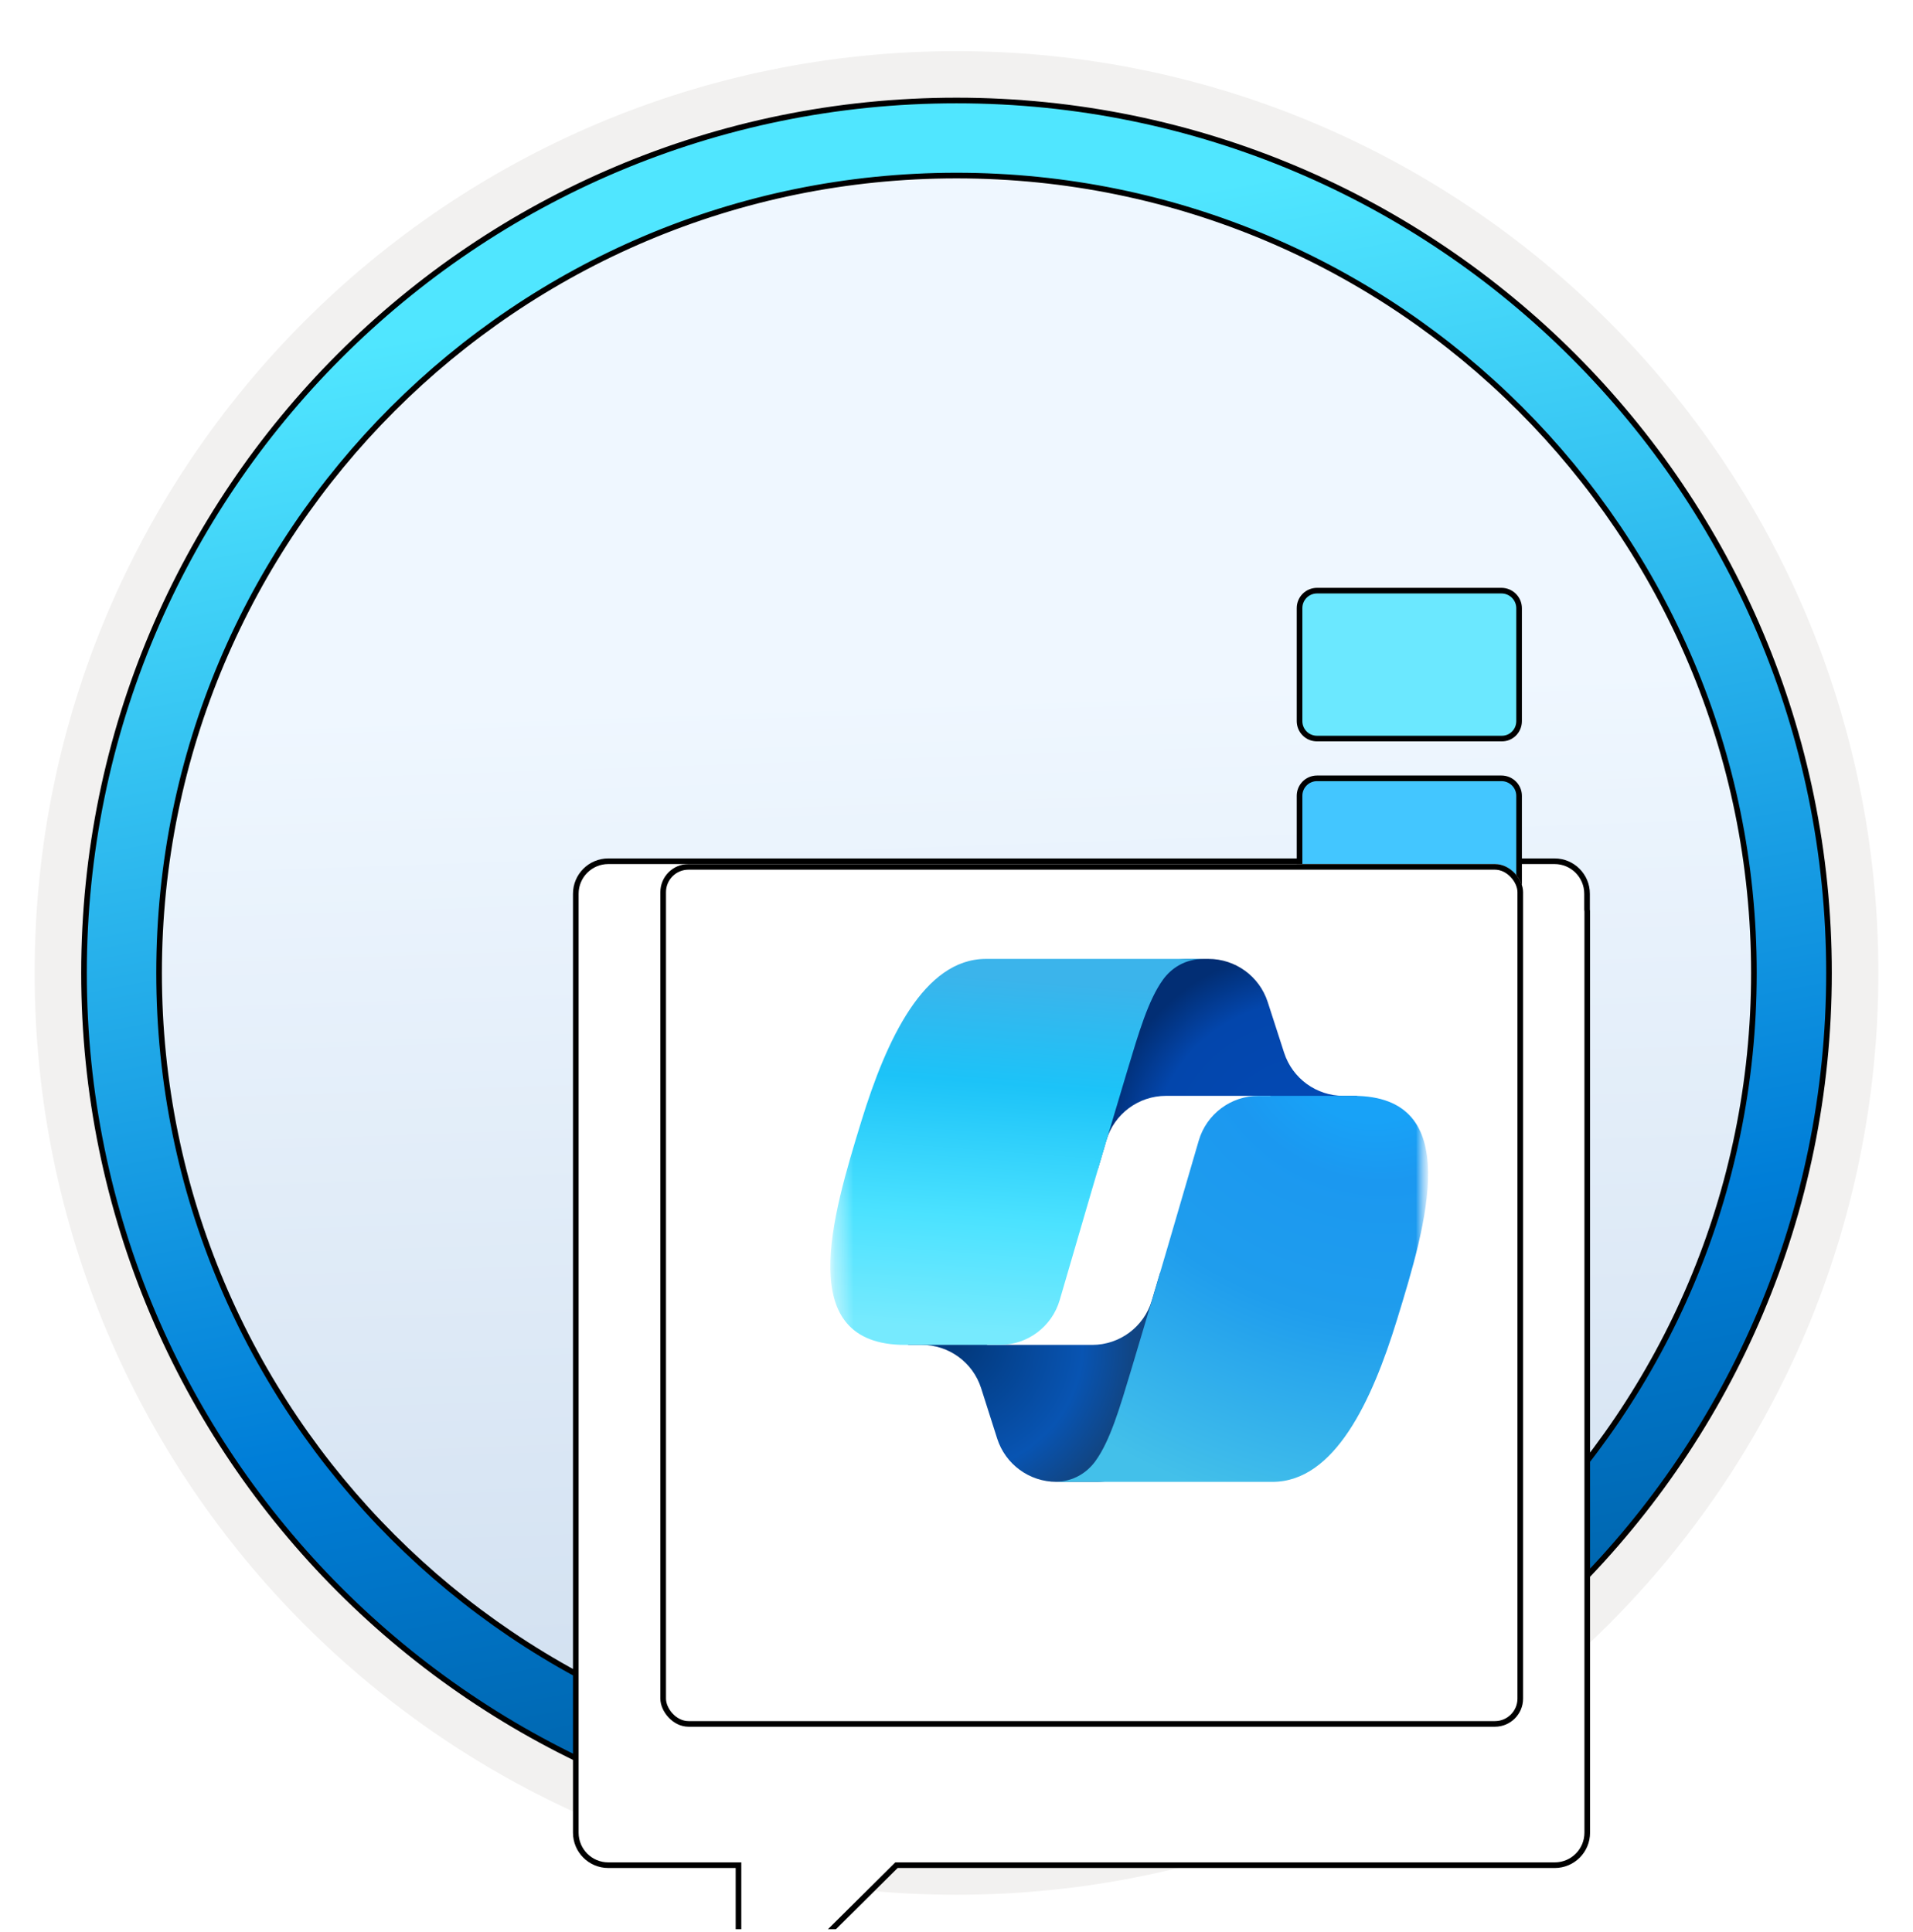
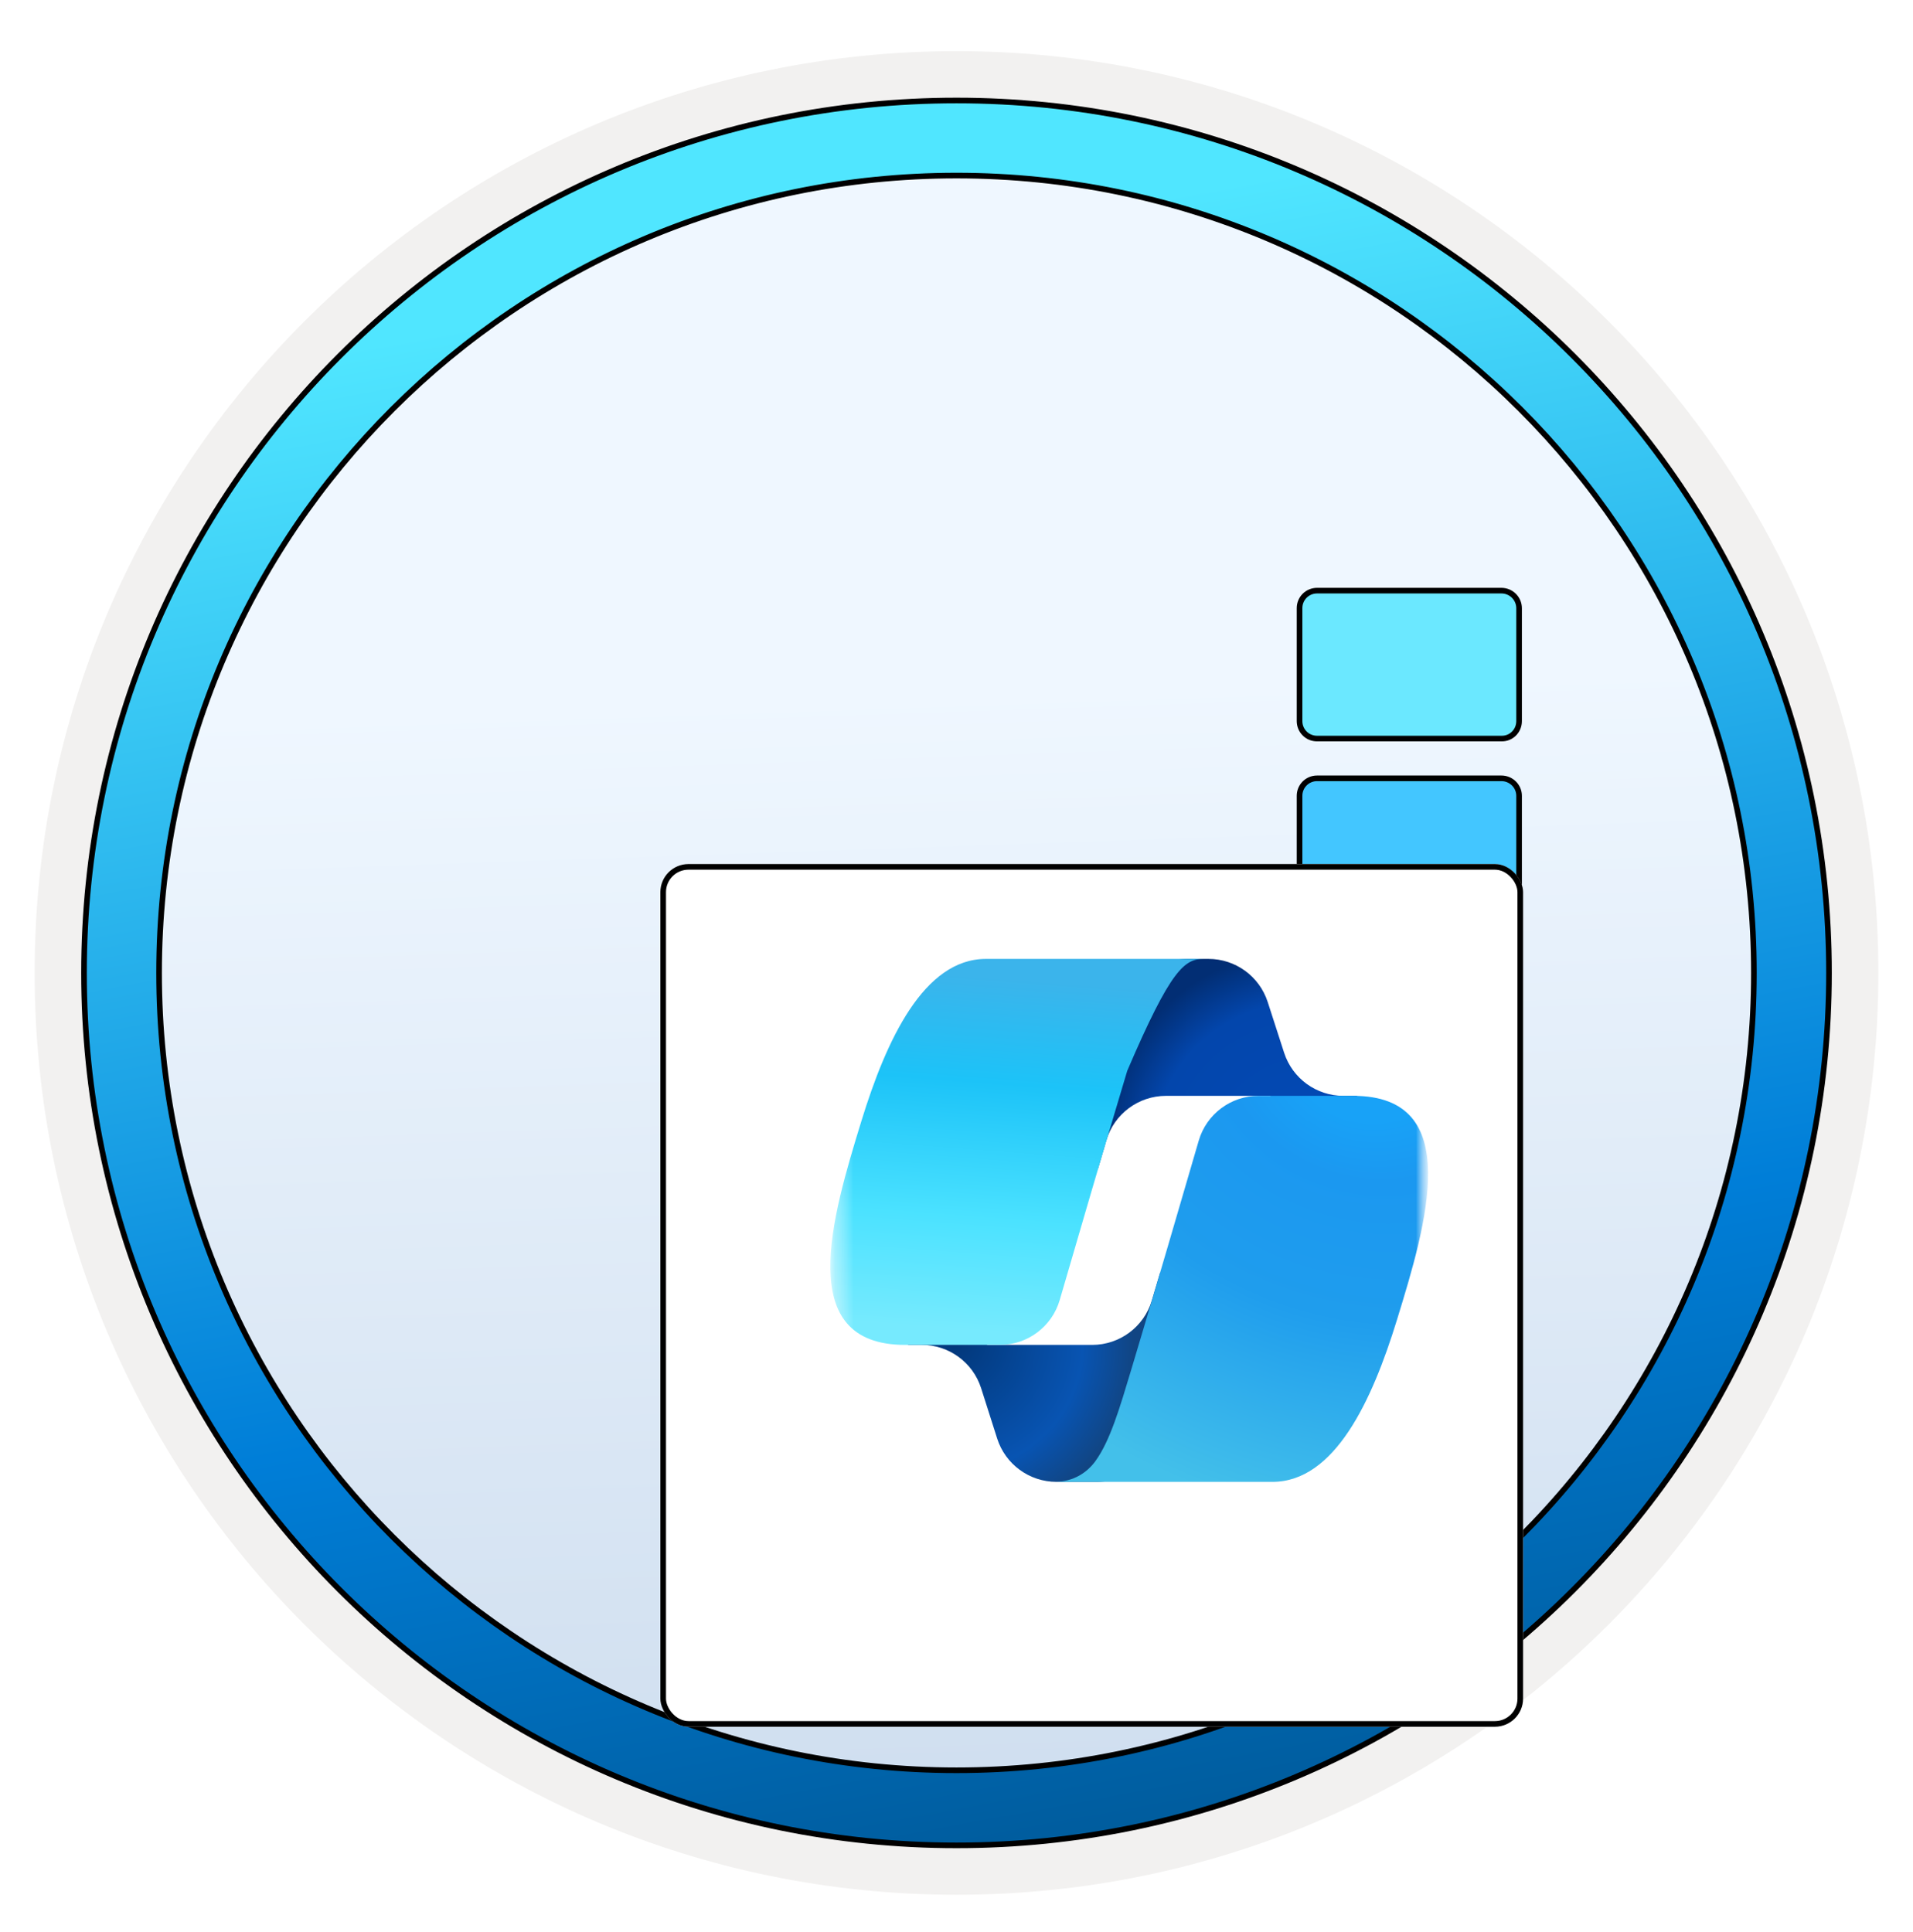
<svg xmlns="http://www.w3.org/2000/svg" width="102" height="103" viewBox="0 0 102 103" fill="none">
  <g clip-path="url(#clip0_2208_1005)">
    <path d="M51 98.231C25.403 98.231 4.649 77.486 4.649 51.88C4.649 26.273 25.403 5.529 51 5.529C76.597 5.529 97.351 26.283 97.351 51.88C97.351 77.477 76.597 98.231 51 98.231Z" fill="url(#paint0_linear_2208_1005)" />
    <path fill-rule="evenodd" clip-rule="evenodd" d="M96.45 51.88C96.45 76.982 76.102 97.33 51 97.33C25.899 97.33 5.55 76.982 5.55 51.88C5.55 26.779 25.899 6.43 51 6.43C76.102 6.43 96.45 26.779 96.45 51.88ZM51 2.727C78.151 2.727 100.153 24.729 100.153 51.88C100.153 79.032 78.141 101.034 51 101.034C23.849 101.034 1.847 79.022 1.847 51.88C1.847 24.729 23.849 2.727 51 2.727Z" fill="#F2F1F0" />
    <path d="M93.517 51.88C93.517 75.364 74.484 94.397 51 94.397C27.516 94.397 8.482 75.364 8.482 51.88C8.482 28.396 27.516 9.362 51 9.362C74.484 9.362 93.517 28.396 93.517 51.88ZM97.521 51.88C97.521 26.19 76.689 5.359 51 5.359C25.301 5.359 4.479 26.19 4.479 51.88C4.479 77.569 25.311 98.401 51 98.401C76.689 98.401 97.521 77.569 97.521 51.88Z" fill="url(#paint1_linear_2208_1005)" stroke="black" stroke-width="0.3" stroke-linejoin="round" />
    <g filter="url(#filter0_dddd_2208_1005)">
-       <path d="M32.376 78.607V78.457H32.226H25.435C24.477 78.457 23.701 77.682 23.701 76.724V28.442V27.59V26.658C23.701 25.7 24.477 24.924 25.435 24.924H75.888C76.846 24.924 77.621 25.7 77.621 26.658V27.5C77.621 27.528 77.626 27.554 77.628 27.567L77.628 27.57C77.63 27.578 77.63 27.582 77.631 27.586C77.631 27.588 77.631 27.59 77.631 27.59L77.631 27.59L77.631 76.724C77.631 77.682 76.856 78.457 75.898 78.457H40.861H40.8L40.756 78.501L33.153 86.045C33.152 86.045 33.152 86.045 33.152 86.045C32.858 86.331 32.376 86.125 32.376 85.726V78.607Z" fill="white" stroke="black" stroke-width="0.3" />
-     </g>
+       </g>
    <path d="M80.066 39.383V39.383H80.063H70.224C69.706 39.383 69.291 38.968 69.291 38.449V32.429C69.291 31.911 69.706 31.495 70.224 31.495H80.055C80.574 31.495 80.997 31.911 80.997 32.438V38.449C80.997 38.977 80.581 39.39 80.066 39.383Z" fill="#6BE8FF" stroke="black" stroke-width="0.3" />
    <path d="M70.224 51.529H80.055C80.573 51.529 80.997 51.944 80.997 52.48V58.491C80.997 59.01 80.582 59.425 80.063 59.425H70.224C69.706 59.425 69.291 59.01 69.291 58.491V52.463C69.291 51.944 69.706 51.529 70.224 51.529Z" fill="#0096F3" stroke="black" stroke-width="0.3" />
    <path d="M80.066 49.391V49.391H80.063H70.224C69.706 49.391 69.291 48.975 69.291 48.457V42.437C69.291 41.919 69.706 41.503 70.224 41.503H80.055C80.575 41.503 80.997 41.92 80.997 42.437V48.457C80.997 48.985 80.581 49.398 80.066 49.391Z" fill="#43C6FF" stroke="black" stroke-width="0.3" />
    <path d="M70.224 61.528H80.055C80.573 61.528 80.997 61.96 80.997 62.471V68.491C80.997 69.009 80.582 69.425 80.063 69.425H70.224C69.706 69.425 69.291 69.009 69.291 68.491V62.462C69.291 61.944 69.706 61.528 70.224 61.528Z" fill="#0447AE" stroke="black" stroke-width="0.3" />
    <g filter="url(#filter1_dddd_2208_1005)">
      <rect x="28.209" y="29.074" width="46" height="46" rx="1.5" fill="white" />
      <rect x="28.36" y="29.224" width="45.7" height="45.7" rx="1.35" stroke="black" stroke-width="0.3" />
    </g>
    <g filter="url(#filter2_dddd_2208_1005)">
      <mask id="mask0_2208_1005" style="mask-type:luminance" maskUnits="userSpaceOnUse" x="35" y="36" width="33" height="33">
        <path d="M67.144 36.139H35.274V68.009H67.144V36.139Z" fill="white" />
      </mask>
      <g mask="url(#mask0_2208_1005)">
        <mask id="mask1_2208_1005" style="mask-type:luminance" maskUnits="userSpaceOnUse" x="35" y="36" width="33" height="33">
          <path d="M67.144 36.139H35.273V68.009H67.144V36.139Z" fill="white" />
        </mask>
        <g mask="url(#mask1_2208_1005)">
          <path d="M58.593 40.428C58.149 39.059 56.874 38.131 55.434 38.131H54.336C52.731 38.131 51.357 39.279 51.07 40.857L49.515 49.417L49.987 47.816C50.403 46.404 51.699 45.434 53.171 45.434H58.709L61.095 46.62L63.395 45.434H62.628C61.188 45.434 59.913 44.507 59.469 43.137L58.593 40.428Z" fill="url(#paint2_radial_2208_1005)" />
          <path d="M44.168 63.705C44.606 65.082 45.886 66.017 47.331 66.017H49.481C51.304 66.017 52.786 64.547 52.801 62.724L52.864 54.838L52.416 56.342C51.997 57.749 50.703 58.714 49.234 58.714H43.655L41.61 57.349L39.396 58.714H40.151C41.596 58.714 42.876 59.649 43.314 61.026L44.168 63.705Z" fill="url(#paint3_radial_2208_1005)" />
-           <path d="M55.194 38.131H43.574C40.254 38.131 38.263 42.447 36.934 46.762C35.361 51.876 33.303 58.714 39.258 58.714H44.313C45.791 58.714 47.091 57.739 47.504 56.319C48.376 53.318 49.904 48.082 51.105 44.096C51.715 42.07 52.224 40.33 53.004 39.247C53.441 38.639 54.17 38.131 55.194 38.131Z" fill="url(#paint4_linear_2208_1005)" />
+           <path d="M55.194 38.131H43.574C40.254 38.131 38.263 42.447 36.934 46.762C35.361 51.876 33.303 58.714 39.258 58.714H44.313C45.791 58.714 47.091 57.739 47.504 56.319C48.376 53.318 49.904 48.082 51.105 44.096C53.441 38.639 54.17 38.131 55.194 38.131Z" fill="url(#paint4_linear_2208_1005)" />
          <path d="M47.224 66.017H58.843C62.163 66.017 64.155 61.701 65.483 57.386C67.056 52.272 69.115 45.434 63.159 45.434H58.105C56.626 45.434 55.327 46.408 54.914 47.828C54.041 50.83 52.513 56.066 51.312 60.052C50.702 62.078 50.194 63.818 49.414 64.901C48.977 65.508 48.248 66.017 47.224 66.017Z" fill="url(#paint5_radial_2208_1005)" />
        </g>
      </g>
    </g>
  </g>
  <defs>
    <filter id="filter0_dddd_2208_1005" x="21.551" y="23.774" width="65.23" height="78.554" filterUnits="userSpaceOnUse" color-interpolation-filters="sRGB">
      <feFlood flood-opacity="0" result="BackgroundImageFix" />
      <feColorMatrix in="SourceAlpha" type="matrix" values="0 0 0 0 0 0 0 0 0 0 0 0 0 0 0 0 0 0 127 0" result="hardAlpha" />
      <feOffset dy="1" />
      <feGaussianBlur stdDeviation="1" />
      <feColorMatrix type="matrix" values="0 0 0 0 0 0 0 0 0 0 0 0 0 0 0 0 0 0 0.1 0" />
      <feBlend mode="normal" in2="BackgroundImageFix" result="effect1_dropShadow_2208_1005" />
      <feColorMatrix in="SourceAlpha" type="matrix" values="0 0 0 0 0 0 0 0 0 0 0 0 0 0 0 0 0 0 127 0" result="hardAlpha" />
      <feOffset dx="1" dy="3" />
      <feGaussianBlur stdDeviation="1.5" />
      <feColorMatrix type="matrix" values="0 0 0 0 0 0 0 0 0 0 0 0 0 0 0 0 0 0 0.09 0" />
      <feBlend mode="normal" in2="effect1_dropShadow_2208_1005" result="effect2_dropShadow_2208_1005" />
      <feColorMatrix in="SourceAlpha" type="matrix" values="0 0 0 0 0 0 0 0 0 0 0 0 0 0 0 0 0 0 127 0" result="hardAlpha" />
      <feOffset dx="2" dy="6" />
      <feGaussianBlur stdDeviation="2" />
      <feColorMatrix type="matrix" values="0 0 0 0 0 0 0 0 0 0 0 0 0 0 0 0 0 0 0.05 0" />
      <feBlend mode="normal" in2="effect2_dropShadow_2208_1005" result="effect3_dropShadow_2208_1005" />
      <feColorMatrix in="SourceAlpha" type="matrix" values="0 0 0 0 0 0 0 0 0 0 0 0 0 0 0 0 0 0 127 0" result="hardAlpha" />
      <feOffset dx="4" dy="11" />
      <feGaussianBlur stdDeviation="2.5" />
      <feColorMatrix type="matrix" values="0 0 0 0 0 0 0 0 0 0 0 0 0 0 0 0 0 0 0.01 0" />
      <feBlend mode="normal" in2="effect3_dropShadow_2208_1005" result="effect4_dropShadow_2208_1005" />
      <feBlend mode="normal" in="SourceGraphic" in2="effect4_dropShadow_2208_1005" result="shape" />
    </filter>
    <filter id="filter1_dddd_2208_1005" x="26.209" y="28.074" width="56" height="60" filterUnits="userSpaceOnUse" color-interpolation-filters="sRGB">
      <feFlood flood-opacity="0" result="BackgroundImageFix" />
      <feColorMatrix in="SourceAlpha" type="matrix" values="0 0 0 0 0 0 0 0 0 0 0 0 0 0 0 0 0 0 127 0" result="hardAlpha" />
      <feOffset dy="1" />
      <feGaussianBlur stdDeviation="0.5" />
      <feColorMatrix type="matrix" values="0 0 0 0 0 0 0 0 0 0 0 0 0 0 0 0 0 0 0.1 0" />
      <feBlend mode="normal" in2="BackgroundImageFix" result="effect1_dropShadow_2208_1005" />
      <feColorMatrix in="SourceAlpha" type="matrix" values="0 0 0 0 0 0 0 0 0 0 0 0 0 0 0 0 0 0 127 0" result="hardAlpha" />
      <feOffset dx="1" dy="2" />
      <feGaussianBlur stdDeviation="1.5" />
      <feColorMatrix type="matrix" values="0 0 0 0 0 0 0 0 0 0 0 0 0 0 0 0 0 0 0.09 0" />
      <feBlend mode="normal" in2="effect1_dropShadow_2208_1005" result="effect2_dropShadow_2208_1005" />
      <feColorMatrix in="SourceAlpha" type="matrix" values="0 0 0 0 0 0 0 0 0 0 0 0 0 0 0 0 0 0 127 0" result="hardAlpha" />
      <feOffset dx="2" dy="5" />
      <feGaussianBlur stdDeviation="1.5" />
      <feColorMatrix type="matrix" values="0 0 0 0 0 0 0 0 0 0 0 0 0 0 0 0 0 0 0.05 0" />
      <feBlend mode="normal" in2="effect2_dropShadow_2208_1005" result="effect3_dropShadow_2208_1005" />
      <feColorMatrix in="SourceAlpha" type="matrix" values="0 0 0 0 0 0 0 0 0 0 0 0 0 0 0 0 0 0 127 0" result="hardAlpha" />
      <feOffset dx="4" dy="9" />
      <feGaussianBlur stdDeviation="2" />
      <feColorMatrix type="matrix" values="0 0 0 0 0 0 0 0 0 0 0 0 0 0 0 0 0 0 0.01 0" />
      <feBlend mode="normal" in2="effect3_dropShadow_2208_1005" result="effect4_dropShadow_2208_1005" />
      <feBlend mode="normal" in="SourceGraphic" in2="effect4_dropShadow_2208_1005" result="shape" />
    </filter>
    <filter id="filter2_dddd_2208_1005" x="34.274" y="37.131" width="40.87" height="38.886" filterUnits="userSpaceOnUse" color-interpolation-filters="sRGB">
      <feFlood flood-opacity="0" result="BackgroundImageFix" />
      <feColorMatrix in="SourceAlpha" type="matrix" values="0 0 0 0 0 0 0 0 0 0 0 0 0 0 0 0 0 0 127 0" result="hardAlpha" />
      <feOffset />
      <feGaussianBlur stdDeviation="0.5" />
      <feColorMatrix type="matrix" values="0 0 0 0 0 0 0 0 0 0 0 0 0 0 0 0 0 0 0.1 0" />
      <feBlend mode="normal" in2="BackgroundImageFix" result="effect1_dropShadow_2208_1005" />
      <feColorMatrix in="SourceAlpha" type="matrix" values="0 0 0 0 0 0 0 0 0 0 0 0 0 0 0 0 0 0 127 0" result="hardAlpha" />
      <feOffset dx="1" dy="2" />
      <feGaussianBlur stdDeviation="1" />
      <feColorMatrix type="matrix" values="0 0 0 0 0 0 0 0 0 0 0 0 0 0 0 0 0 0 0.09 0" />
      <feBlend mode="normal" in2="effect1_dropShadow_2208_1005" result="effect2_dropShadow_2208_1005" />
      <feColorMatrix in="SourceAlpha" type="matrix" values="0 0 0 0 0 0 0 0 0 0 0 0 0 0 0 0 0 0 127 0" result="hardAlpha" />
      <feOffset dx="3" dy="4" />
      <feGaussianBlur stdDeviation="1.5" />
      <feColorMatrix type="matrix" values="0 0 0 0 0 0 0 0 0 0 0 0 0 0 0 0 0 0 0.05 0" />
      <feBlend mode="normal" in2="effect2_dropShadow_2208_1005" result="effect3_dropShadow_2208_1005" />
      <feColorMatrix in="SourceAlpha" type="matrix" values="0 0 0 0 0 0 0 0 0 0 0 0 0 0 0 0 0 0 127 0" result="hardAlpha" />
      <feOffset dx="5" dy="7" />
      <feGaussianBlur stdDeviation="1.5" />
      <feColorMatrix type="matrix" values="0 0 0 0 0 0 0 0 0 0 0 0 0 0 0 0 0 0 0.01 0" />
      <feBlend mode="normal" in2="effect3_dropShadow_2208_1005" result="effect4_dropShadow_2208_1005" />
      <feBlend mode="normal" in="SourceGraphic" in2="effect4_dropShadow_2208_1005" result="shape" />
    </filter>
    <linearGradient id="paint0_linear_2208_1005" x1="55.265" y1="1.776" x2="58.991" y2="110.808" gradientUnits="userSpaceOnUse">
      <stop offset="0.319" stop-color="#EFF7FF" />
      <stop offset="1" stop-color="#C7D8EB" />
    </linearGradient>
    <linearGradient id="paint1_linear_2208_1005" x1="25.669" y1="10.463" x2="49.776" y2="139.022" gradientUnits="userSpaceOnUse">
      <stop offset="0.051" stop-color="#50E6FF" />
      <stop offset="0.49" stop-color="#007ED8" />
      <stop offset="1" stop-color="#002D4C" />
    </linearGradient>
    <radialGradient id="paint2_radial_2208_1005" cx="0" cy="0" r="1" gradientUnits="userSpaceOnUse" gradientTransform="translate(61.374 49.491) rotate(-130.498) scale(12.112 11.475)">
      <stop offset="0.096" stop-color="#034AB6" />
      <stop offset="0.773" stop-color="#0346AC" />
      <stop offset="1" stop-color="#022E74" />
    </radialGradient>
    <radialGradient id="paint3_radial_2208_1005" cx="0" cy="0" r="1" gradientUnits="userSpaceOnUse" gradientTransform="translate(41.839 58.519) rotate(50.126) scale(10.985 10.791)">
      <stop stop-color="#023779" />
      <stop offset="0.634" stop-color="#0854B2" />
      <stop offset="0.888" stop-color="#114583" />
    </radialGradient>
    <linearGradient id="paint4_linear_2208_1005" x1="43.111" y1="38.33" x2="41.543" y2="59.151" gradientUnits="userSpaceOnUse">
      <stop offset="0.035" stop-color="#3BB4EB" />
      <stop offset="0.302" stop-color="#1CC3F8" />
      <stop offset="0.652" stop-color="#4BE2FF" />
      <stop offset="0.937" stop-color="#76EAFE" />
    </linearGradient>
    <radialGradient id="paint5_radial_2208_1005" cx="0" cy="0" r="1" gradientUnits="userSpaceOnUse" gradientTransform="translate(63.756 43.419) rotate(109.574) scale(27.4 33.253)">
      <stop offset="0.119" stop-color="#18A2F7" />
      <stop offset="0.234" stop-color="#1B98F0" />
      <stop offset="0.5" stop-color="#1F9DED" />
      <stop offset="0.896" stop-color="#43C0EA" />
    </radialGradient>
    <clipPath id="clip0_2208_1005">
      <rect width="102" height="102" fill="white" transform="translate(0 0.88)" />
    </clipPath>
  </defs>
</svg>